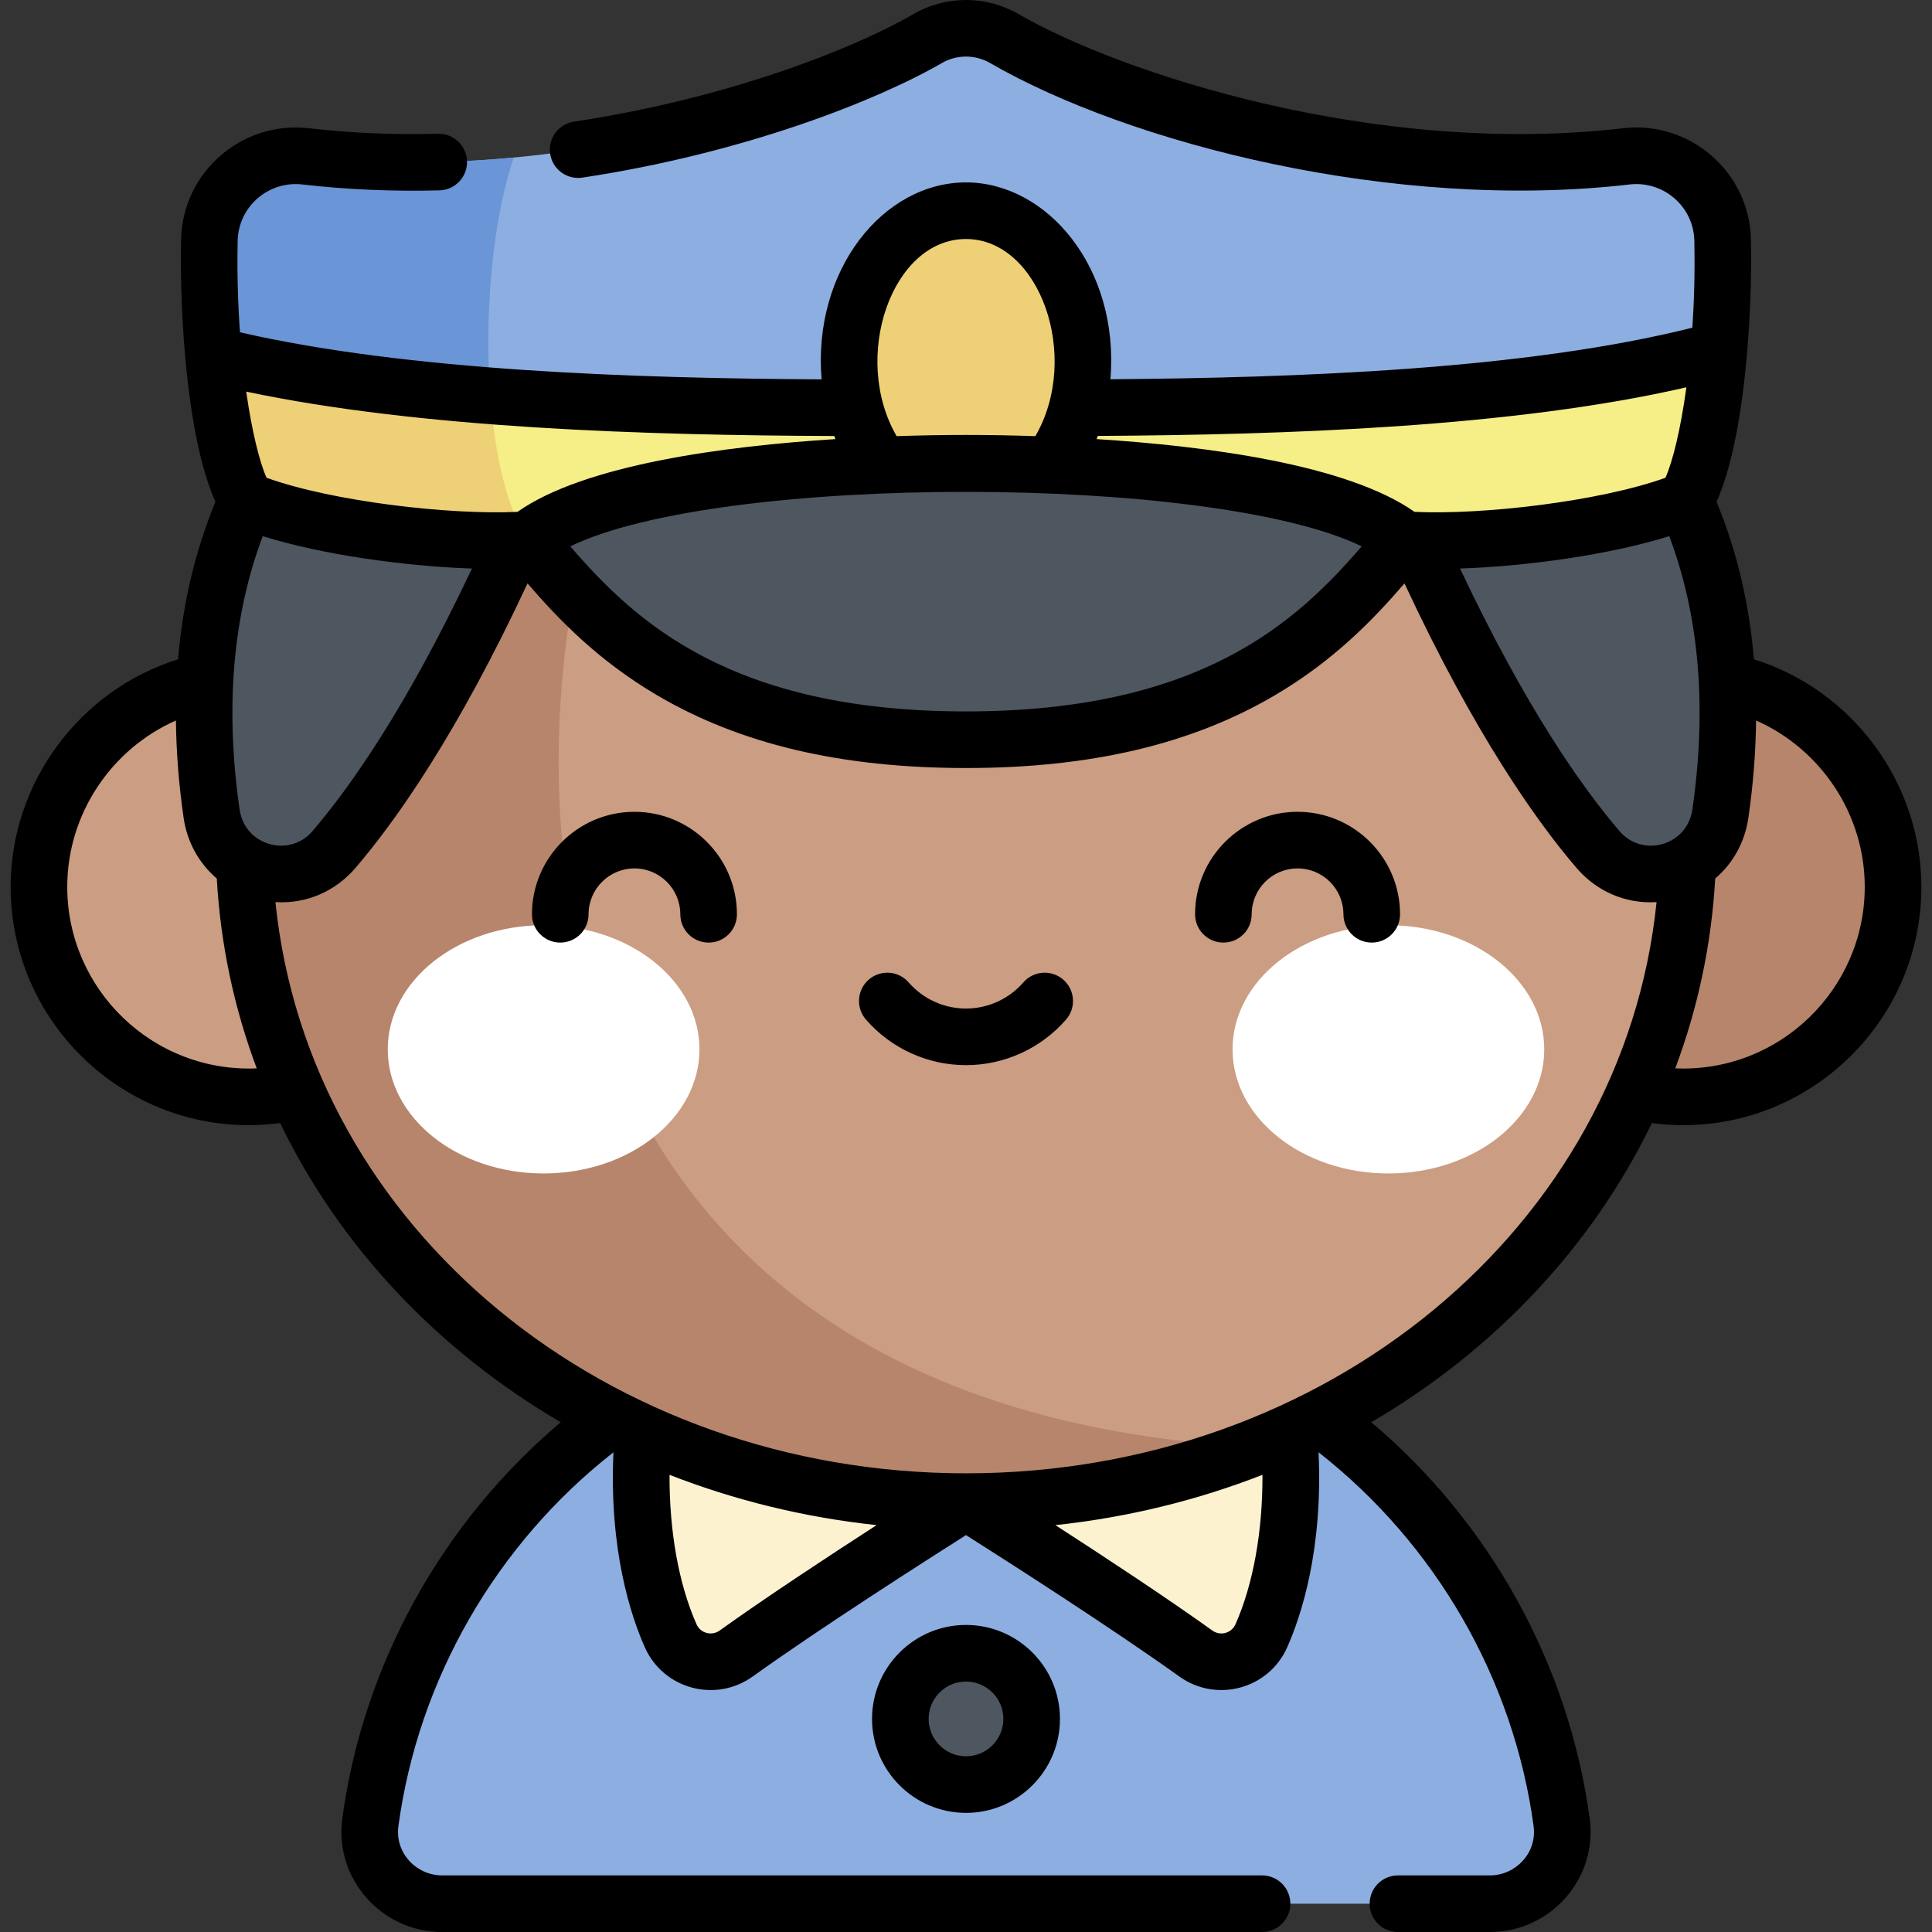
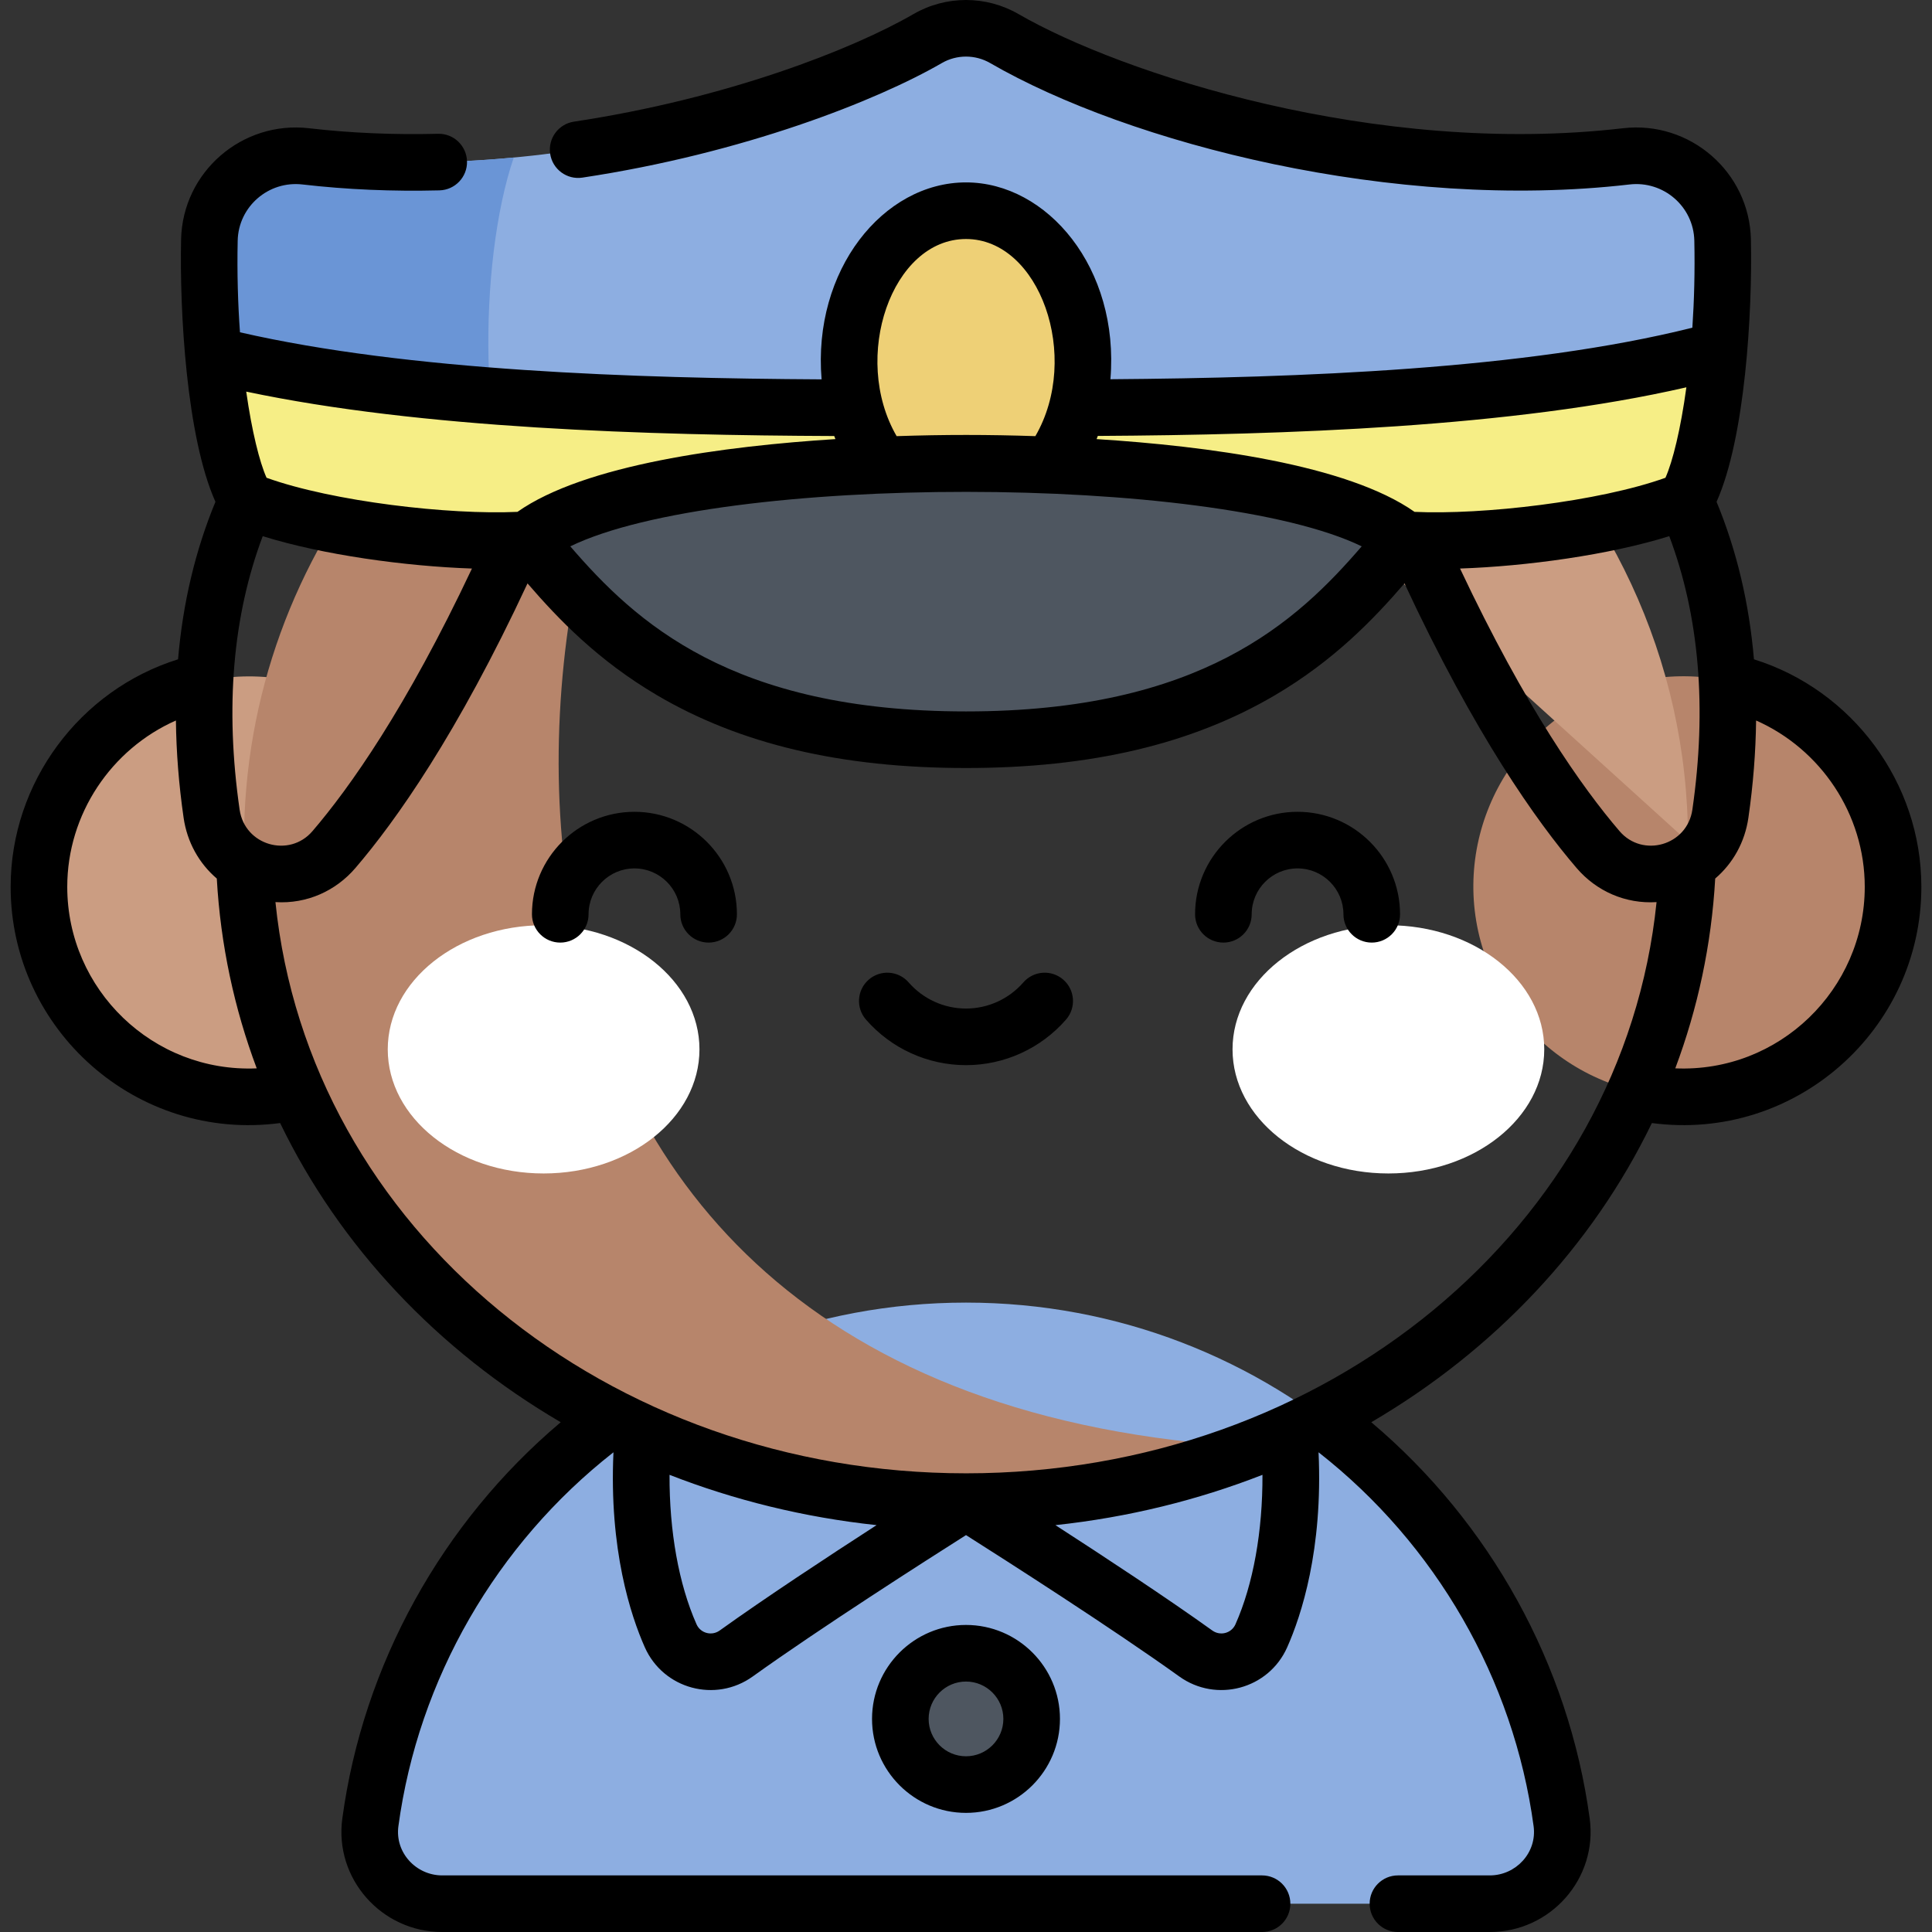
<svg xmlns="http://www.w3.org/2000/svg" id="Capa_1" enable-background="new 0 0 511.987 511.987" height="512" viewBox="0 0 511.987 511.987" width="512">
  <rect x="0" y="0" width="511.987" height="511.987" fill="#333333" stroke="none" />
  <g>
    <ellipse cx="446.004" cy="235.015" fill="#b7856b" rx="55.662" ry="55.662" transform="matrix(.924 -.383 .383 .924 -55.986 188.568)" />
    <ellipse cx="65.983" cy="235.015" fill="#cb9d82" rx="55.662" ry="55.662" transform="matrix(.122 -.993 .993 .122 -175.334 271.789)" />
    <path d="m394.804 504.487c11.534 0 20.585-10.121 19.039-21.55-10.52-77.783-77.182-137.744-157.849-137.744s-147.329 59.961-157.849 137.744c-1.546 11.43 7.505 21.55 19.039 21.55z" fill="#8daee1" />
    <ellipse cx="255.994" cy="455.519" fill="#4e5660" rx="17.401" ry="17.401" transform="matrix(.973 -.23 .23 .973 -97.809 71.001)" />
-     <path d="m255.994 397.935s-38.491 24.163-60.893 40.244c-5.978 4.291-14.384 2.036-17.369-4.689-6.731-15.161-11.216-40.812-4.513-72.957z" fill="#fcf2d0" />
-     <path d="m255.994 397.935s38.491 24.163 60.893 40.244c5.978 4.291 14.384 2.036 17.37-4.689 6.731-15.161 11.216-40.812 4.513-72.957z" fill="#fcf2d0" />
-     <path d="m447.333 223.053c0-97.57-85.666-173.454-191.34-173.454s-191.34 75.884-191.34 173.454 85.666 174.882 191.34 174.882 191.34-77.313 191.34-174.882z" fill="#cb9d82" />
+     <path d="m447.333 223.053c0-97.57-85.666-173.454-191.34-173.454z" fill="#cb9d82" />
    <path d="m194.516 58.57c-75.516 22.813-129.863 86.769-129.863 164.483 0 97.57 85.666 174.882 191.34 174.882 27.223 0 53.112-5.128 76.557-14.415-234.716-12.959-201.588-254.13-138.034-324.95z" fill="#b7856b" />
    <g>
      <g fill="#fff">
        <ellipse cx="144.058" cy="278.081" rx="41.302" ry="32.891" />
        <ellipse cx="367.929" cy="278.081" rx="41.302" ry="32.891" />
      </g>
    </g>
-     <path d="m137.452 141.644c-17.851 40.199-34.959 67.173-48.963 83.504-10.368 12.09-30.136 6.255-32.41-9.508-19.353-134.195 105.156-175.417 199.915-175.417s219.268 41.222 199.915 175.417c-2.273 15.764-22.042 21.598-32.41 9.508-14.005-16.331-31.112-43.305-48.963-83.504z" fill="#4e5660" />
    <path d="m266.142 10.212c27.514 15.913 96.557 39.145 164.809 31.223 13.382-1.553 25.257 8.714 25.548 22.183.696 32.27-4.472 60.747-9.88 69.009-18.922 7.674-54.935 11.77-74.441 10.377-22.757 7.431-93.141 12.606-116.185 12.606s-93.427-5.175-116.184-12.606c-19.506 1.393-55.519-2.704-74.441-10.377-5.408-8.262-10.576-36.739-9.88-69.009.291-13.468 12.166-23.736 25.548-22.183 68.252 7.922 137.296-15.31 164.809-31.223 6.282-3.633 14.015-3.633 20.297 0z" fill="#8daee1" />
    <path d="m136.152 41.746c-17.86 1.69-36.517 1.848-55.116-.311-13.382-1.553-25.257 8.714-25.548 22.183-.696 32.27 4.472 60.747 9.88 69.009 18.922 7.674 54.935 11.77 74.441 10.377-13.167-19.88-13.197-73.383-3.657-101.258z" fill="#6a95d6" />
    <path d="m455.562 92.735c-59.772 16.423-152.109 15.321-202.085 15.321-48.561 0-137.116 1.04-196.929-13.968 1.728 18.574 5.219 33.039 8.82 38.539 18.922 7.674 54.935 11.77 74.441 10.377 22.757 7.431 93.141 12.606 116.184 12.606 23.044 0 93.427-5.175 116.185-12.606 19.506 1.393 55.519-2.704 74.441-10.377 3.688-5.633 7.262-20.668 8.943-39.892z" fill="#f6ee86" />
-     <path d="m129.935 104.918c-26.06-2.035-51.626-5.369-73.387-10.829 1.728 18.573 5.22 33.039 8.82 38.539 18.922 7.673 54.934 11.77 74.441 10.377h.001c-5.487-8.284-8.691-22.411-9.875-38.087z" fill="#eed076" />
    <ellipse cx="255.994" cy="95.634" fill="#eed076" rx="30.978" ry="39.797" />
    <path d="m255.994 122.761c31.705 0 95.379 3.374 116.185 20.244-17.432 20.806-43.435 53.024-116.185 53.024-72.749 0-98.753-32.218-116.184-53.024 20.805-16.871 84.478-20.244 116.184-20.244z" fill="#4e5660" />
    <path d="m168.128 215.131c-14.975 0-27.158 12.184-27.158 27.159 0 4.142 3.357 7.5 7.5 7.5s7.5-3.358 7.5-7.5c0-6.705 5.454-12.159 12.158-12.159 6.705 0 12.159 5.455 12.159 12.159 0 4.142 3.357 7.5 7.5 7.5s7.5-3.358 7.5-7.5c0-14.975-12.183-27.159-27.159-27.159zm62.964 240.387c0 13.73 11.171 24.901 24.901 24.901 13.731 0 24.901-11.171 24.901-24.901s-11.171-24.901-24.901-24.901-24.901 11.171-24.901 24.901zm34.803 0c0 5.46-4.441 9.901-9.901 9.901s-9.901-4.442-9.901-9.901 4.441-9.901 9.901-9.901 9.901 4.442 9.901 9.901zm198.906-280.801c-1.265-14.894-4.574-28.839-9.906-41.736 7.588-16.951 9.519-50.225 9.102-69.526-.386-17.867-16.154-31.537-33.91-29.47-65.445 7.597-132.988-14.532-160.19-30.265-8.576-4.96-19.23-4.96-27.807 0-16.127 9.327-49.374 22.392-89.994 28.517-4.096.617-6.916 4.438-6.298 8.534.617 4.096 4.442 6.917 8.534 6.298 42.696-6.438 78.005-20.381 95.268-30.365 3.943-2.28 8.844-2.28 12.787 0 36.914 21.35 107.145 39.409 169.43 32.181 8.981-1.054 16.989 5.819 17.185 14.894.175 8.123-.039 15.886-.519 23.056-44.178 11.086-104.199 13.288-154.217 13.664 2.443-29.447-16.742-52.162-38.271-52.162-21.947 0-40.685 23.256-38.268 52.193-49.708-.275-109.467-2.234-154.134-12.471-.54-7.507-.79-15.692-.605-24.28.194-9.018 8.141-15.949 17.186-14.894 11.632 1.35 23.84 1.874 36.276 1.562 4.141-.104 7.413-3.545 7.31-7.686-.103-4.065-3.461-7.406-7.687-7.309-11.741.294-23.235-.198-34.17-1.467-17.739-2.061-33.527 11.572-33.913 29.471-.41 18.996 1.407 52.332 9.102 69.525-5.332 12.897-8.641 26.842-9.906 41.736-26.017 8.124-44.365 32.626-44.365 60.299 0 37.853 33.372 67.632 71.415 62.594 15.832 32.757 41.828 60.254 74.358 79.284-31.471 26.562-52.363 64.238-57.882 105.038-2.15 15.904 10.383 30.055 26.472 30.055h217.264c4.143 0 7.5-3.358 7.5-7.5s-3.357-7.5-7.5-7.5h-217.265c-6.875 0-12.56-5.996-11.606-13.045 5.268-38.951 25.947-74.776 56.992-99.08-1.187 25.808 4.579 43.273 8.307 51.671 4.916 11.07 18.755 14.804 28.599 7.739 17.745-12.738 46.113-30.868 56.52-37.466 10.395 6.59 38.76 24.717 56.519 37.466 9.803 7.037 23.662 3.38 28.598-7.739 3.729-8.398 9.493-25.864 8.308-51.671 31.046 24.305 51.724 60.13 56.991 99.08.951 7.028-4.71 13.045-11.605 13.045h-24.346c-4.143 0-7.5 3.358-7.5 7.5s3.357 7.5 7.5 7.5h24.344c16.113 0 28.617-14.175 26.471-30.056-5.518-40.799-26.409-78.474-57.882-105.037 32.53-19.03 58.527-46.528 74.359-79.285 37.984 5.03 71.415-24.683 71.415-62.594-.001-27.672-18.348-52.174-44.366-60.298zm-173.877-59.194c49.628-.298 109.828-2.267 155.973-12.885-1.52 11.143-3.617 19.634-5.546 23.973-17.539 6.301-48.493 9.877-66.492 9.035-17.836-12.558-55.027-17.43-84.257-19.283.11-.279.217-.559.322-.84zm-34.93-52.185c19.519 0 30.587 31.216 18.381 52.242-12.493-.42-24.029-.428-36.763 0-12.102-20.848-1.312-52.242 18.382-52.242zm104.865 81.445c-17.258 20.019-42.686 43.745-104.865 43.745-62.184 0-87.607-23.726-104.865-43.745 39.807-19.336 170.267-19.168 209.73 0zm-139.787-29.236c.103.273.207.545.314.815-29.23 1.853-66.422 6.726-84.258 19.283-18.001.843-48.952-2.734-66.492-9.035-1.863-4.189-3.881-12.252-5.386-22.831 46.498 9.822 106.47 11.565 155.822 11.768zm-203.251 119.468c0-19.27 11.667-36.516 28.795-44.082.099 8.34.764 16.931 2.04 25.777.932 6.464 4.097 12.096 8.796 16.108.992 17.581 4.639 34.453 10.581 50.3-27.479 1.187-50.212-20.876-50.212-48.103zm45.68-20.446c-3.9-27.038-1.824-51.375 6.123-72.483 15.915 4.97 37.815 7.979 55.445 8.578-17.424 36.944-32.431 58.123-42.275 69.602-6.124 7.143-17.922 3.798-19.293-5.697zm127.225 217.518c-2.12 1.524-5.085.736-6.141-1.64-4.722-10.636-7.218-24.674-7.157-39.612 17.163 6.702 35.583 11.264 54.87 13.33-12.925 8.352-29.584 19.316-41.572 27.922zm136.675-1.639c-1.052 2.37-4.014 3.166-6.14 1.639-11.988-8.605-28.647-19.569-41.572-27.921 19.287-2.066 37.707-6.628 54.87-13.33.061 14.936-2.436 28.975-7.158 39.612zm-71.407-40.013c-94.784 0-174.136-64.603-183-151.372 8.396.522 16.018-3.005 21.188-9.033 10.669-12.441 26.979-35.441 45.612-75.428 8.298 9.622 18.733 20.441 34.26 29.595 22.063 13.007 48.866 19.33 81.94 19.33s59.878-6.323 81.94-19.33c15.527-9.154 25.962-19.972 34.26-29.594 18.633 39.987 34.943 62.986 45.612 75.427 5.297 6.177 12.98 9.544 21.188 9.033-8.812 86.266-87.651 151.372-183 151.372zm173.199-170.169c-9.844-11.479-24.852-32.658-42.276-69.602 17.63-.599 39.53-3.609 55.445-8.578 7.947 21.107 10.023 45.444 6.123 72.483-1.37 9.493-13.165 12.841-19.292 5.697zm14.762 62.852c5.941-15.846 9.588-32.718 10.581-50.3 4.699-4.012 7.864-9.644 8.796-16.108 1.276-8.846 1.941-17.438 2.04-25.777 17.127 7.567 28.795 24.813 28.795 44.082-.001 27.183-22.691 49.292-50.212 48.103zm-162.18-23.504c-3.122-2.722-7.859-2.397-10.582.726-3.837 4.403-9.377 6.928-15.199 6.928s-11.362-2.525-15.199-6.928c-2.723-3.124-7.46-3.448-10.582-.727s-3.448 7.459-.727 10.582c6.687 7.673 16.348 12.073 26.508 12.073 10.158 0 19.82-4.4 26.508-12.073 2.72-3.122 2.396-7.86-.727-10.581zm62.084-44.483c-14.976 0-27.159 12.184-27.159 27.159 0 4.142 3.357 7.5 7.5 7.5s7.5-3.358 7.5-7.5c0-6.705 5.454-12.159 12.159-12.159s12.159 5.455 12.159 12.159c0 4.142 3.357 7.5 7.5 7.5s7.5-3.358 7.5-7.5c0-14.975-12.184-27.159-27.159-27.159z" />
  </g>
</svg>